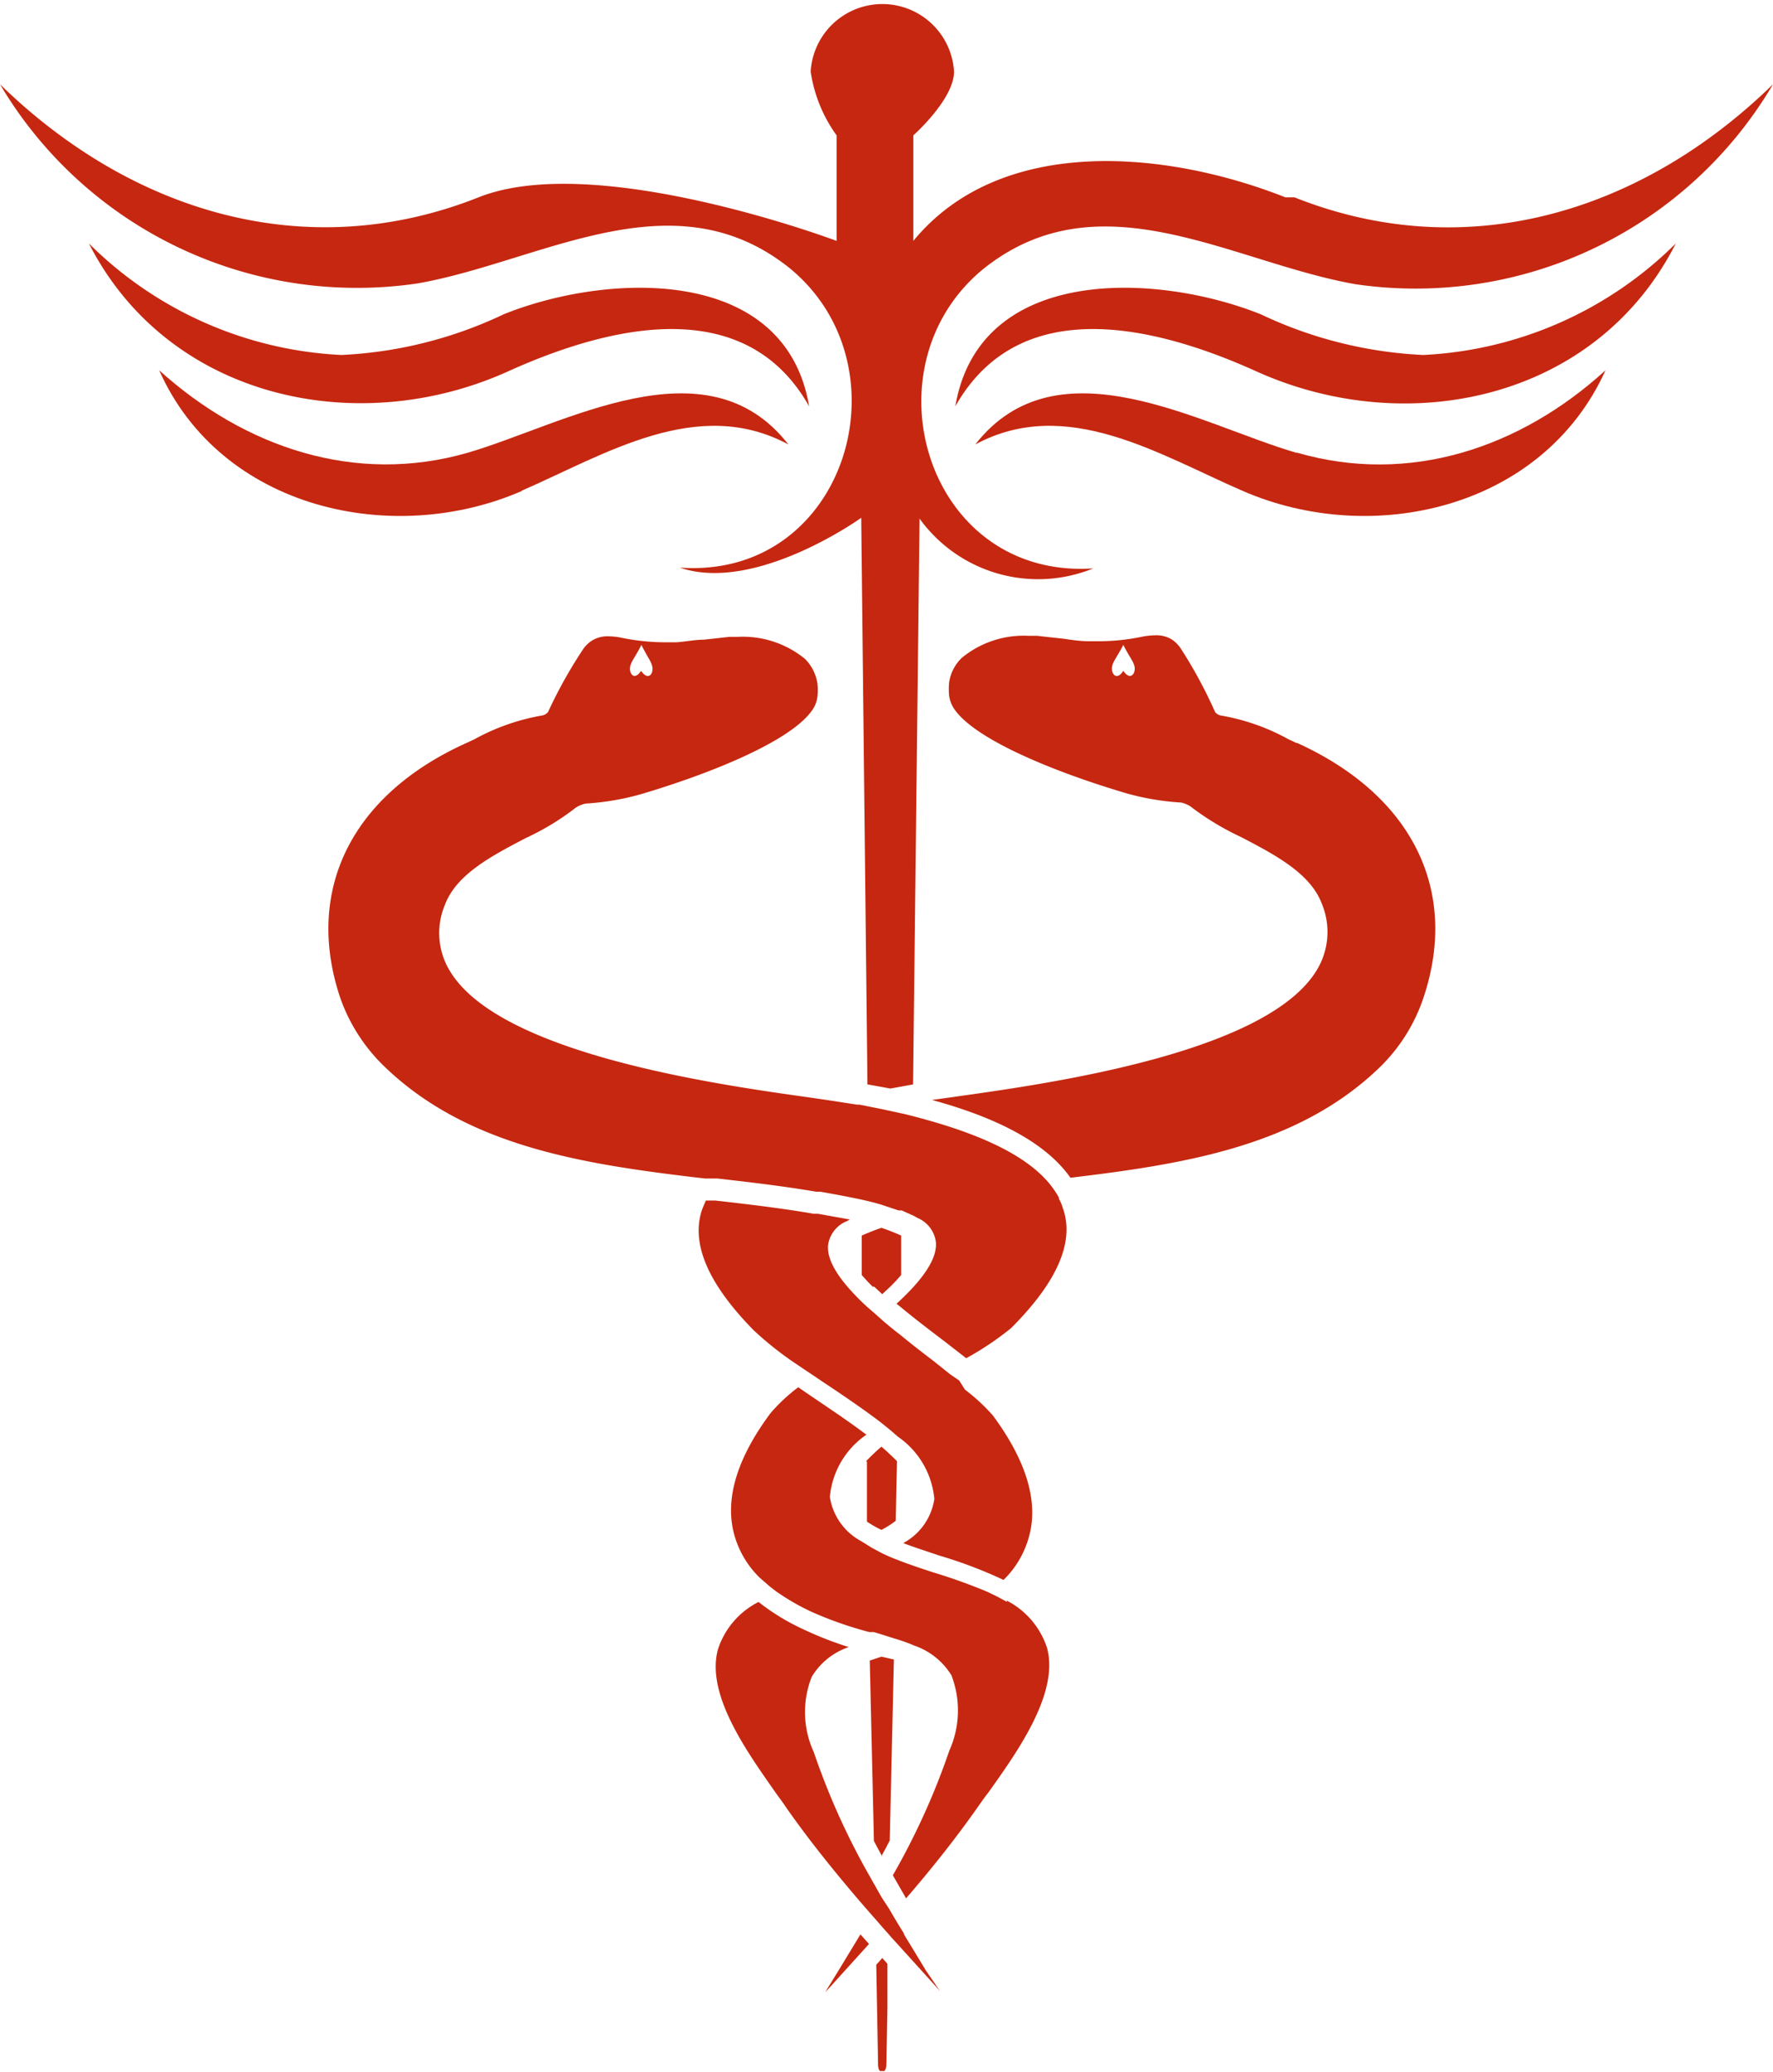
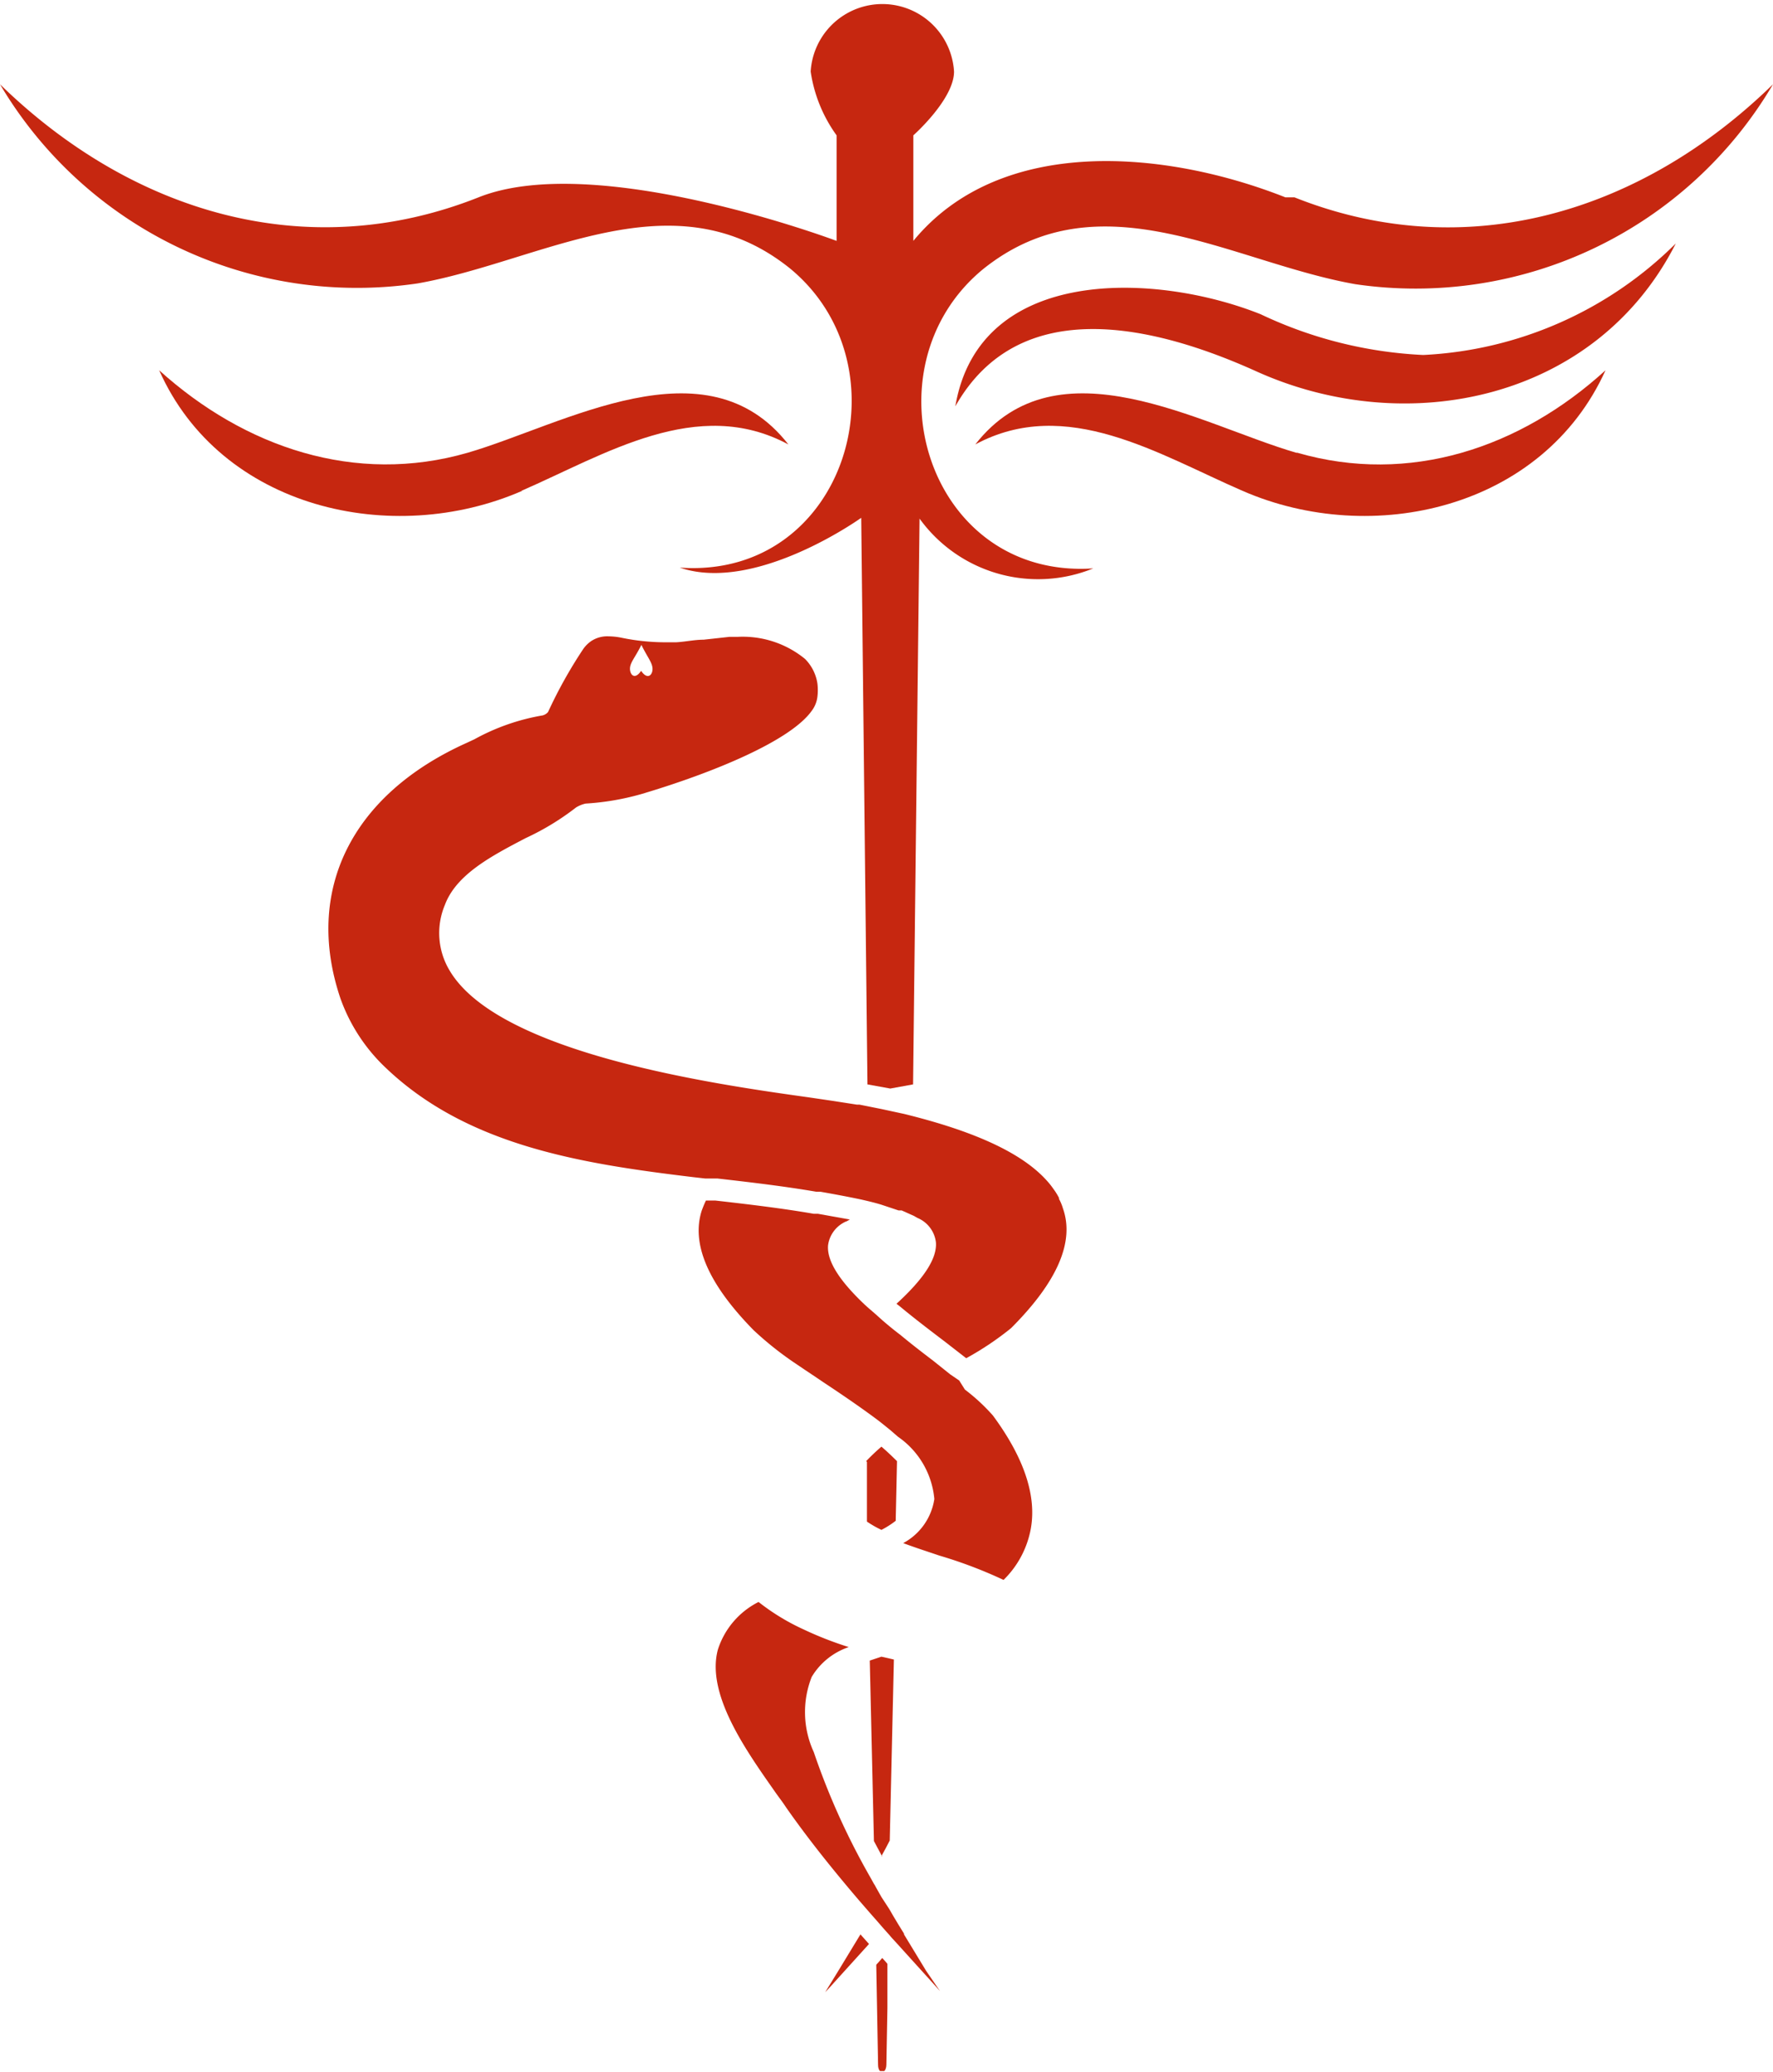
<svg xmlns="http://www.w3.org/2000/svg" viewBox="0 0 68.39 79.91">
  <defs>
    <style>.cls-1{fill:none;}.cls-2{clip-path:url(#clip-path);}.cls-3{fill:#c62710;}</style>
    <clipPath id="clip-path">
      <rect class="cls-1" x="33.23" y="74.87" width="1" height="5" />
    </clipPath>
  </defs>
  <title>hipaaa2</title>
  <g id="Layer_2" data-name="Layer 2">
    <g id="Layer_1-2" data-name="Layer 1">
      <g class="cls-2">
        <path class="cls-3" d="M33.8,75.77l.07,3.86c0,.37.31.37.32,0l.07-3.86c-.07-.09-.15-.17-.23-.26-.07.09-.15.17-.23.26" />
      </g>
      <path class="cls-3" d="M33.44,56.38l0,2.3A4,4,0,0,0,34,59a3.48,3.48,0,0,0,.55-.35l.05-2.3c-.18-.18-.38-.37-.6-.56a8.11,8.11,0,0,0-.59.56" />
-       <path class="cls-3" d="M33.72,49.62l.31.29.31-.29a5.5,5.5,0,0,0,.42-.45l0-1.52c-.24-.11-.5-.21-.76-.3-.26.09-.51.19-.76.3l0,1.52q.18.21.42.45" />
      <path class="cls-3" d="M34,71.58c.11-.2.22-.4.32-.6L34.48,64,34,63.89l-.45.15L33.71,71l.32.6" />
-       <path class="cls-3" d="M43.33,25.87h0c-.23.36-.43.17-.44-.07s.19-.44.44-.93h0c.24.49.44.68.44.92S43.57,26.23,43.33,25.87ZM50,28.65l-.3-.14a8.24,8.24,0,0,0-2.63-.92.39.39,0,0,1-.2-.13A17.89,17.89,0,0,0,45.54,25a1.36,1.36,0,0,0-.31-.32,1.14,1.14,0,0,0-.66-.18,2.78,2.78,0,0,0-.54.06,8.27,8.27,0,0,1-1.58.17l-.45,0c-.35,0-.71-.06-1-.1l-1-.11h-.32a3.76,3.76,0,0,0-2.58.85,1.65,1.65,0,0,0-.49.95,2.83,2.83,0,0,0,0,.51,1.23,1.23,0,0,0,.21.53c.81,1.16,3.79,2.39,6.58,3.22a9.87,9.87,0,0,0,2.16.37,1.14,1.14,0,0,1,.36.15,10.44,10.44,0,0,0,1.95,1.18c1.32.69,2.68,1.4,3.12,2.58a2.83,2.83,0,0,1-.19,2.54c-1.91,3.2-10.28,4.38-13.85,4.88l-1,.14q4,1.09,5.34,3c4.34-.52,8.73-1.2,11.88-4.21A6.72,6.72,0,0,0,54.9,38.5c1.4-4.15-.42-7.83-4.87-9.85" />
      <path class="cls-3" d="M32.64,47.11l.14-.08-1.23-.22-.16,0c-1.21-.21-2.47-.36-3.79-.51h0l-.37,0c-.06.12-.11.25-.16.38-.42,1.3.26,2.85,2,4.62a12.81,12.81,0,0,0,1.67,1.32l.34.23.33.22.34.23h0c.56.37,1.12.75,1.65,1.13.22.16.43.31.63.47l.31.25.3.26h0a3.27,3.27,0,0,1,1.4,2.4,2.32,2.32,0,0,1-1.2,1.7c.42.16.89.31,1.39.48h0a17.46,17.46,0,0,1,2.48.94,3.68,3.68,0,0,0,1-1.74c.34-1.33-.14-2.88-1.41-4.6a7.37,7.37,0,0,0-1.08-1L37,53.24,36.65,53,36,52.48c-.42-.32-.85-.65-1.27-1-.24-.18-.47-.37-.69-.56l-.29-.26-.29-.25-.13-.12c-.85-.81-1.44-1.6-1.39-2.26a1.17,1.17,0,0,1,.71-.93" />
      <path class="cls-3" d="M34.87,74.57l-.21-.34-.21-.35-.15-.26L34,73.16l-.22-.39a.75.75,0,0,0-.07-.12l-.15-.27a27.54,27.54,0,0,1-2.17-4.81,3.69,3.69,0,0,1-.08-2.9,2.65,2.65,0,0,1,1.43-1.15A13.49,13.49,0,0,1,31,62.84a8.46,8.46,0,0,1-1.74-1.06,3.12,3.12,0,0,0-1.57,1.84c-.47,1.76,1.17,4,2.26,5.56.13.18.26.35.37.52.86,1.23,1.81,2.41,2.8,3.57l.26.3.27.31.16.18.26.3.25.28h0c.08.1.17.19.26.29l1.53,1.69.15.17L35.72,76l-.85-1.4" />
      <path class="cls-3" d="M32.34,76l-.51.83.16-.17,1.53-1.69-.33-.37L32.34,76" />
      <path class="cls-3" d="M24.74,24.87h0c.24.49.43.69.43.93s-.2.43-.44.07h0c-.24.36-.43.16-.43-.08S24.5,25.36,24.74,24.87ZM40.86,46.22a2.32,2.32,0,0,0-.22-.36,3.07,3.07,0,0,0-.28-.35c-1.11-1.22-3.25-2-5.48-2.55L34,42.77l-.85-.17-.1,0-.9-.14h0l-.95-.14c-3.58-.5-11.94-1.68-13.85-4.88a2.8,2.8,0,0,1-.19-2.54c.44-1.18,1.8-1.89,3.12-2.58a10,10,0,0,0,1.94-1.18,1.2,1.2,0,0,1,.37-.15,10,10,0,0,0,2.16-.37c2.79-.83,5.76-2.06,6.57-3.22a1.11,1.11,0,0,0,.21-.53,2.14,2.14,0,0,0,0-.51,1.7,1.7,0,0,0-.48-.95,3.79,3.79,0,0,0-2.59-.85h-.32l-1,.11c-.35,0-.7.08-1.06.1l-.44,0A8.37,8.37,0,0,1,24,24.6a2.69,2.69,0,0,0-.53-.06,1.12,1.12,0,0,0-.66.18,1.21,1.21,0,0,0-.32.32,17.83,17.83,0,0,0-1.35,2.42.42.42,0,0,1-.21.13,8.33,8.33,0,0,0-2.63.92l-.3.14c-4.45,2-6.27,5.7-4.87,9.85a6.82,6.82,0,0,0,1.76,2.69c3.15,3,7.54,3.69,11.88,4.21l.44.05.42,0h.05c1.32.15,2.58.3,3.81.51l.16,0c.51.09,1,.18,1.57.3.26.06.52.12.78.2l.66.22.12,0,.47.21.14.08a1.17,1.17,0,0,1,.71.93c.06.66-.53,1.45-1.39,2.26l-.13.12.13.1c.54.45,1.13.9,1.71,1.34h0l.85.66A11.58,11.58,0,0,0,39,51.22c1.77-1.77,2.46-3.32,2-4.62a1.8,1.8,0,0,0-.16-.38" />
-       <path class="cls-3" d="M38.85,61.78l-.37-.2-.39-.19A21.45,21.45,0,0,0,36,60.64c-.52-.17-1-.33-1.45-.51-.19-.07-.36-.15-.53-.23h0l-.41-.22-.11-.07-.29-.18a2.34,2.34,0,0,1-1.2-1.7,3.26,3.26,0,0,1,1.41-2.4h0c-.66-.5-1.41-1-2.09-1.46h0l-.54-.37a6.73,6.73,0,0,0-1.07,1c-1.28,1.72-1.75,3.27-1.42,4.6a3.68,3.68,0,0,0,1,1.74l.31.27c.1.09.22.18.34.27a8.87,8.87,0,0,0,1.31.76,14.39,14.39,0,0,0,2.27.8l.17,0,.3.09.47.15.2.06c.21.07.41.14.59.22a2.71,2.71,0,0,1,1.44,1.15,3.78,3.78,0,0,1-.08,2.9,27.59,27.59,0,0,1-2.18,4.81l.51.89c1-1.16,1.94-2.34,2.8-3.57.12-.17.24-.34.38-.52,1.08-1.52,2.73-3.8,2.26-5.56a3.15,3.15,0,0,0-1.57-1.84" />
      <path class="cls-3" d="M49.58,7.61C45,5.8,38.61,5.18,35.23,9.29V5.22S36.8,3.83,36.8,2.76a2.77,2.77,0,0,0-5.53,0,5.58,5.58,0,0,0,1,2.46V9.29S23,5.8,18.46,7.61C11.83,10.24,5.08,8.2,0,3.25a16,16,0,0,0,16.11,7.68c4.77-.84,9.85-4.2,14.36-.58,4.61,3.79,2.17,12-4.25,11.54,2.93,1,7-1.92,7-1.92l.24,21.85.88.16h0l.88-.16L35.47,20a5.64,5.64,0,0,0,6.7,1.92c-6.42.43-8.86-7.75-4.25-11.54,4.51-3.62,9.59-.26,14.36.58A16,16,0,0,0,68.39,3.25c-5.07,4.95-11.83,7-18.46,4.36" />
      <path class="cls-3" d="M48.63,12.12c-4-1.6-10.85-1.92-11.78,3.55,2.48-4.39,7.72-3.11,11.63-1.34,5.8,2.61,13.09,1.11,16.16-4.94a14.83,14.83,0,0,1-9.74,4.3,16.38,16.38,0,0,1-6.27-1.57" />
      <path class="cls-3" d="M50,17.46c-3.71-1.08-9.21-4.38-12.38-.32,3.51-1.89,7.08.39,10.31,1.79,5,2.18,11.58.7,14-4.65-3.29,3-7.57,4.43-11.89,3.18" />
-       <path class="cls-3" d="M19.58,14.33c3.91-1.77,9.16-3.05,11.63,1.34-.92-5.47-7.81-5.15-11.78-3.55a16.33,16.33,0,0,1-6.26,1.57,14.81,14.81,0,0,1-9.74-4.3c3.06,6,10.36,7.55,16.15,4.94" />
      <path class="cls-3" d="M20.11,18.93c3.22-1.4,6.79-3.68,10.3-1.79-3.16-4.06-8.66-.76-12.37.32-4.33,1.25-8.6-.2-11.9-3.18,2.38,5.35,9,6.83,14,4.65" />
    </g>
  </g>
</svg>